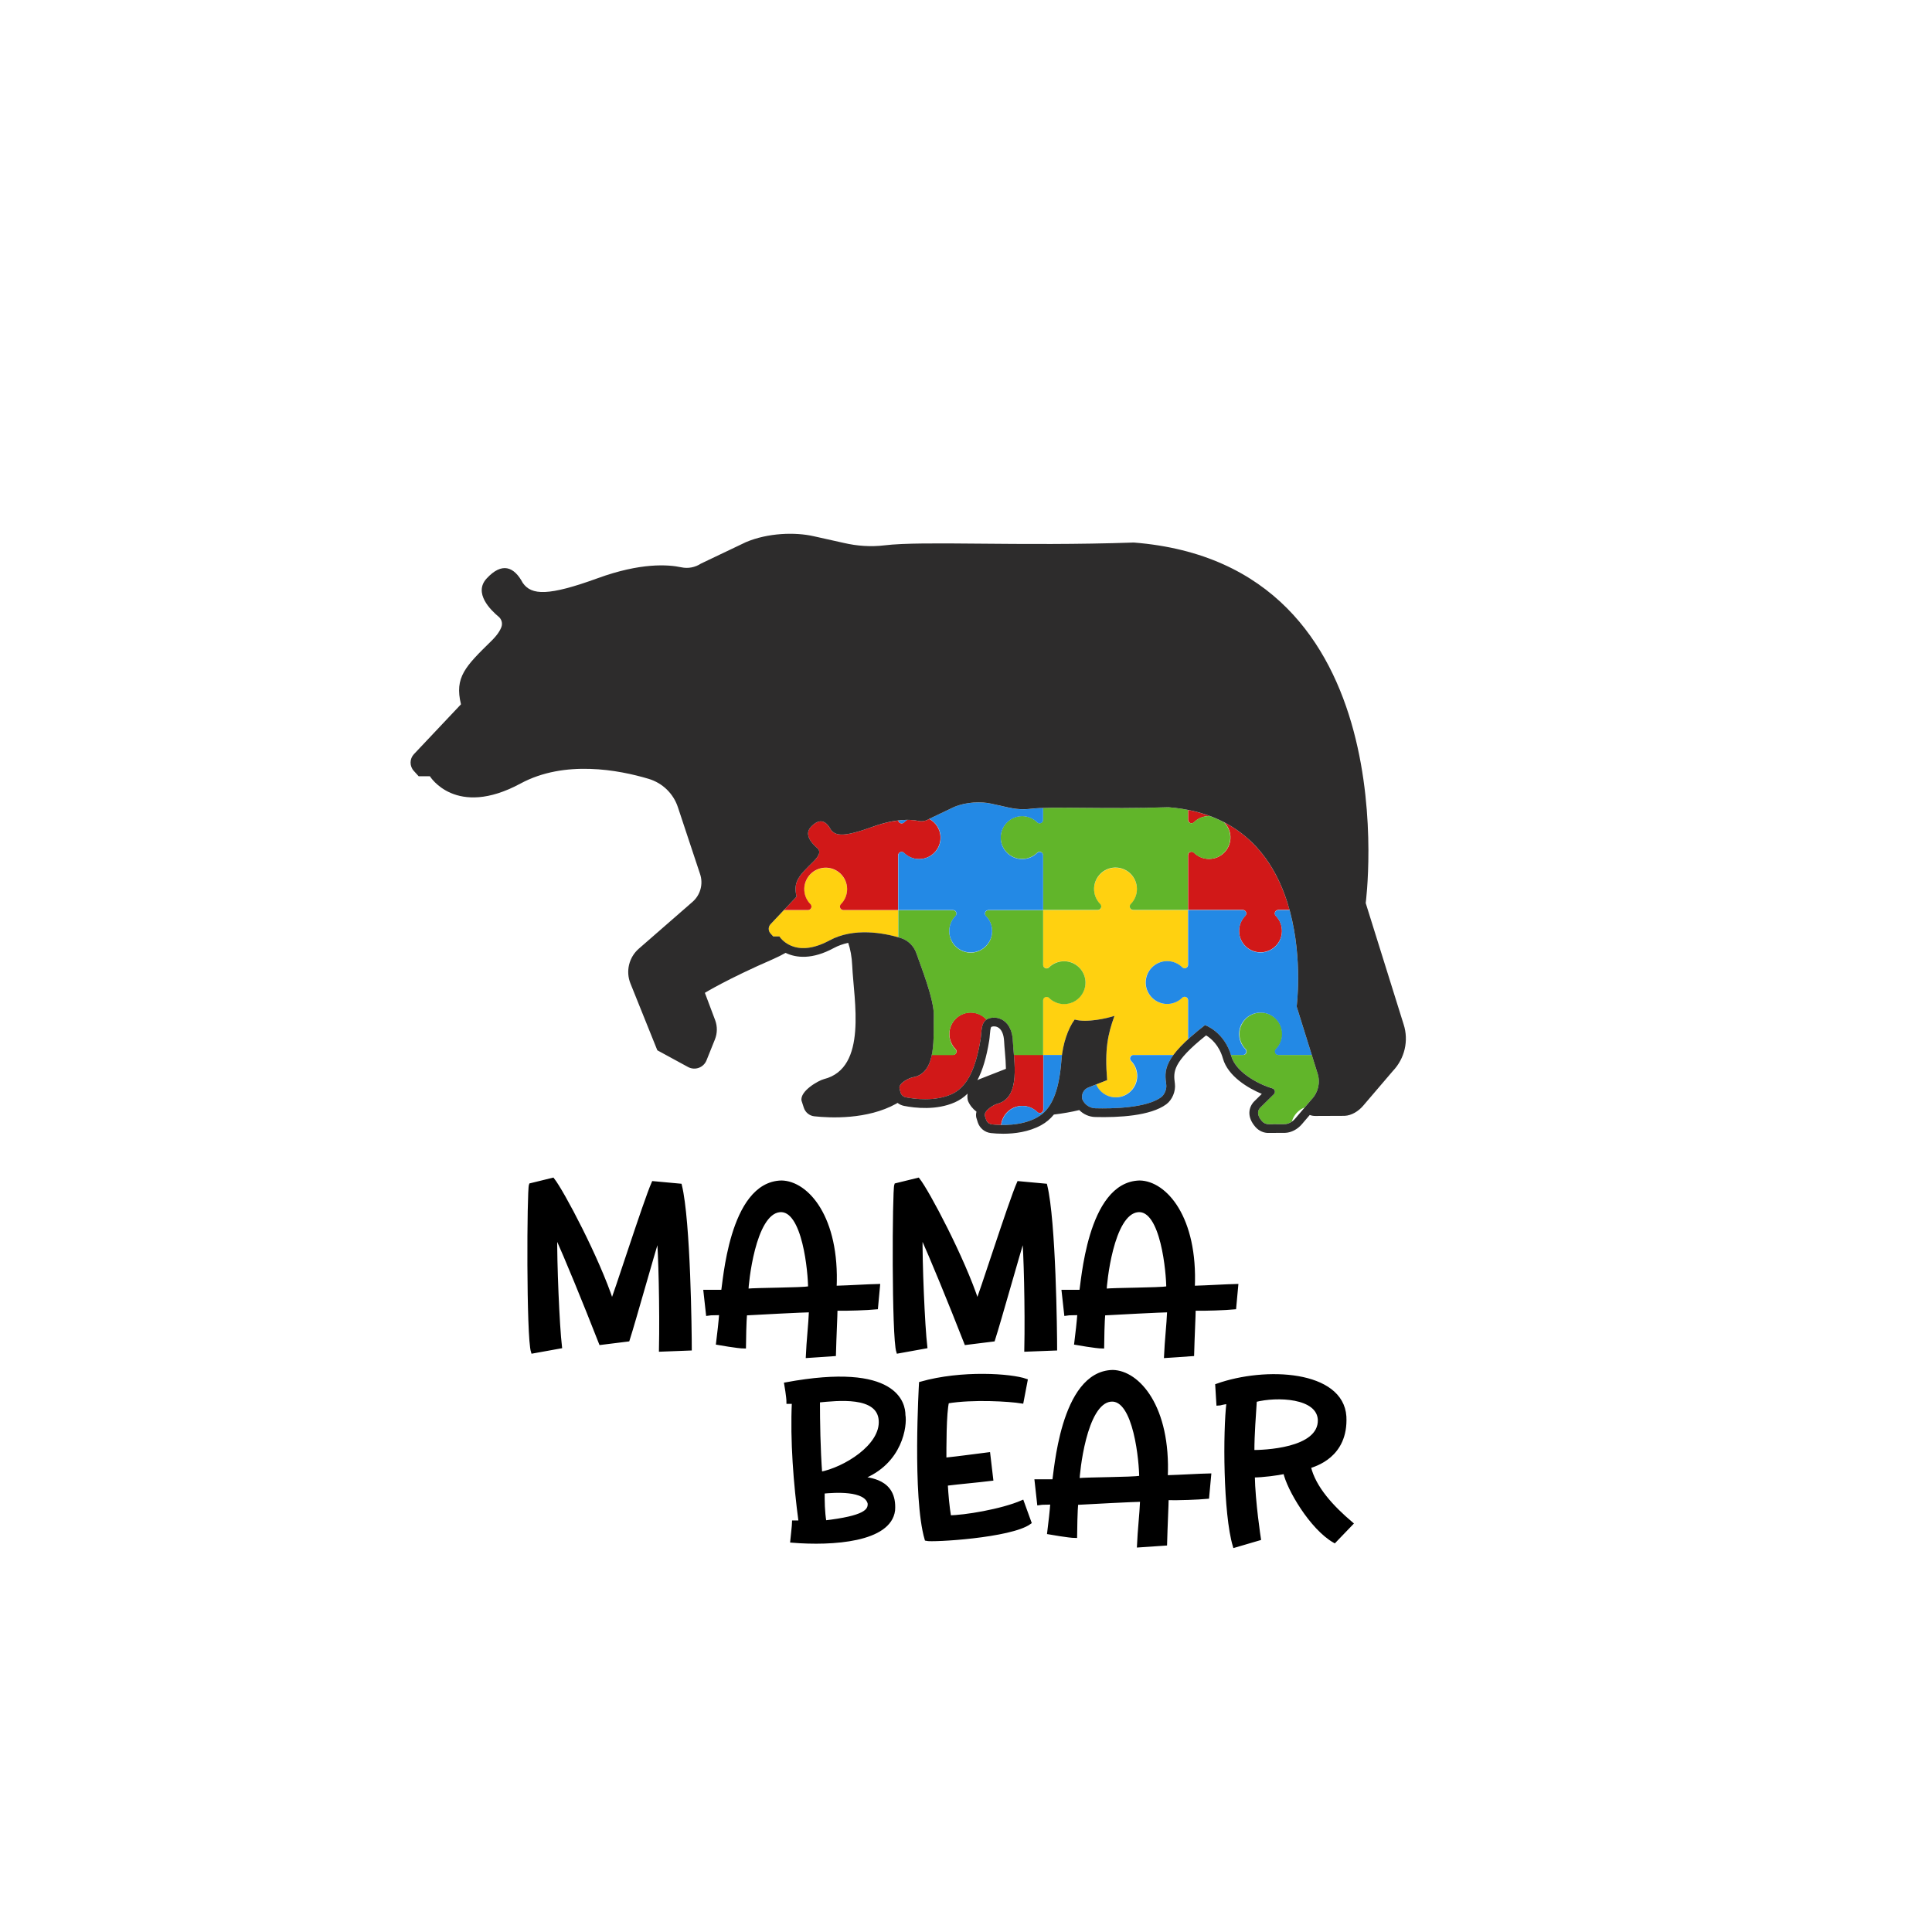
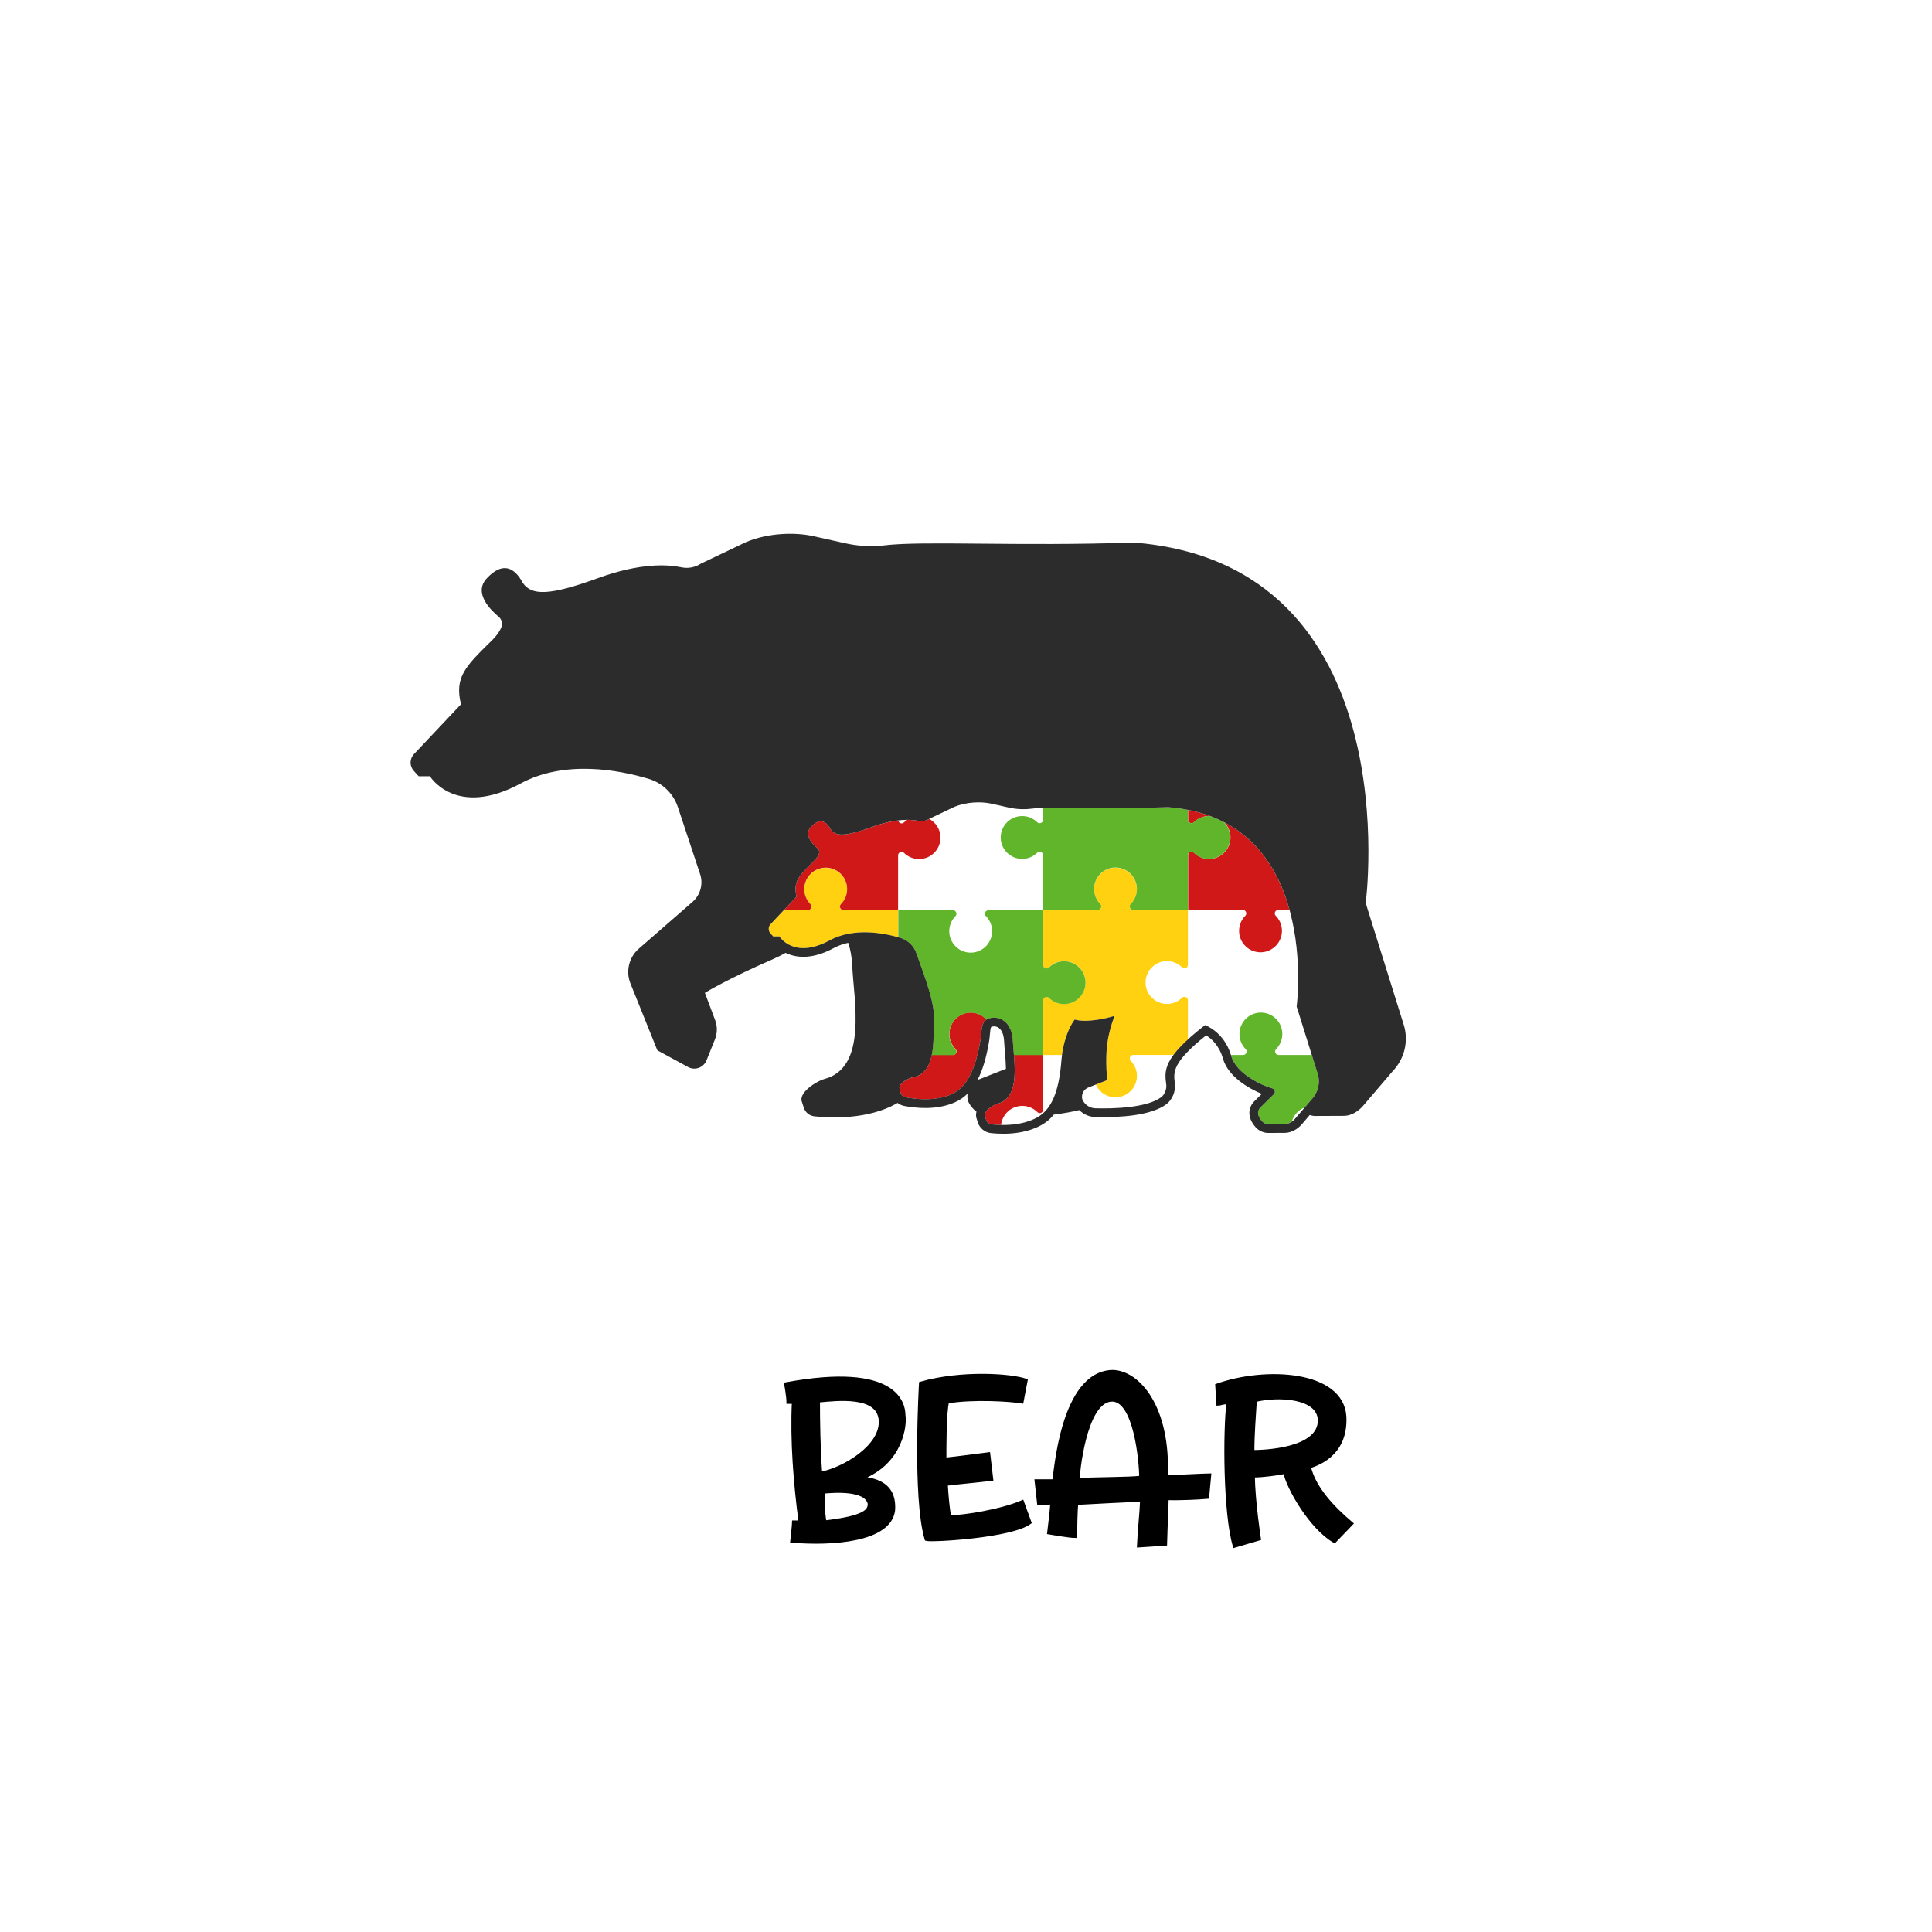
<svg xmlns="http://www.w3.org/2000/svg" version="1.1" id="Mode_Isolation" x="0px" y="0px" viewBox="0 0 1080 1080" style="enable-background:new 0 0 1080 1080;" xml:space="preserve">
  <style type="text/css">
	.st0{stroke:#000000;stroke-width:2;stroke-miterlimit:10;}
	.st1{fill:#FFD110;}
	.st2{fill:#D11818;}
	.st3{fill:#61B52A;}
	.st4{fill:#2389E5;}
	.st5{fill:#2D2C2C;}
</style>
  <path class="st0" d="M505.15,791.08c0-6.16-3.9-28.8-65.77-17.36c0,0,1.26,7.17,1.26,10.06c2.89,0,0.13,0,3.02,0  c-1.01,21.5,0.88,45.65,3.77,67.16c-2.89,0-0.75,0-3.65,0c0,1.01-1.01,10.44-1.01,10.44c22.89,1.89,54.46-0.38,56.59-17.1  c1.26-17.23-14.46-17.1-17.86-18.11C503.89,817.62,506.15,796.49,505.15,791.08z M486.03,840.38c0.25,4.28-2.64,7.92-25.03,10.56  c-1.01-6.16-1.01-11.57-1.01-16.98C466.54,833.34,484.02,832.08,486.03,840.38z M458.62,823.78c-1.01-13.58-1.26-29.18-1.26-40.75  c10.56-1.01,33.7-3.77,34.84,10.82C493.33,808.44,471.95,821.26,458.62,823.78z M571.43,839.63l4.15,11.44  c-10.44,7.67-54.45,10.19-57.72,9.31c-6.92-23.52-3.14-87.03-3.14-87.03c23.01-6.54,50.56-4.53,58.73-1.63l-2.26,11.82  c-6.92-1.13-27.29-2.39-41.63,0c-1.63,6.04-1.51,26.91-1.51,32.32c8.55-0.88,16.35-2.01,24.52-3.02l1.64,13.96  c-8.17,1.01-17.23,1.76-25.4,2.77c0.38,6.41,0.88,12.33,1.89,18.49C538.85,848.05,559.86,844.66,571.43,839.63z M621.98,766.81  c-28.67,0.63-31.82,57.73-32.82,61.12c-2.01,0-6.67,0-9.81,0l1.38,12.45c2.14-0.38,4.9-0.13,7.42-0.38  c-0.25,3.9-1.13,11.82-1.76,16.73c0,0,11.32,2.01,14.71,2.01c0-2.89,0.25-14.84,0.63-18.49c6.29-0.38,33.2-1.76,36.6-1.76  c-0.38,8.8-1.38,16.6-1.76,25.53l14.84-1.01c0.25-9.94,0.88-22.01,0.88-25.4c7.04,0.13,17.23-0.25,22.64-0.75l1.13-12.2  c-6.16,0.13-15.34,0.75-24.27,1.01C653.54,786.55,636.19,767.06,621.98,766.81z M602.48,827.3c0-2.89,3.65-43.39,18.49-44.77  c13.83-1.26,16.85,35.21,16.85,43.39C632.41,826.8,608.64,826.67,602.48,827.3z M731.77,819.88c2.89-1.01,21-5.79,19.87-28.04  c-1.63-24.78-44.14-27.04-71.31-17.36l0.63,10.31c1.01,0,2.77-0.88,5.66-0.88c-2.01,16.1-1.89,62.25,3.52,80.24l13.71-4.02  c0,0-3.14-20.37-3.4-35.21c5.41,0,13.71-1.13,17.86-2.01c1.89,9.18,14.71,31.19,27.67,38.61l9.43-9.81  C744.85,842.77,734.54,831.83,731.77,819.88z M700.21,811.58c0-10.44,0.88-20.25,1.38-28.8c12.2-3.14,35.46-2.39,36.09,10.94  C738.06,810.83,705.62,811.58,700.21,811.58z" />
-   <path class="st0" d="M380.18,662.66c4.9,20,5.53,82.63,5.53,91.3l-16.35,0.63c0.5-22.76-0.38-55.96-1.26-63.89  c-3.02,9.31-13.71,47.66-17.1,58.23l-15.22,1.89c-9.31-23.77-18.86-47.04-25.28-61.37c-0.25,16.1,1.26,51.69,2.64,63.38l-15.34,2.77  c-2.64-8.05-2.26-90.17-1.13-93.19l12.32-3.02c5.28,6.67,25.15,44.14,33.08,68.42c1.01-1.01,18.36-55.71,23.14-66.53L380.18,662.66z   M466.68,719.76c8.93-0.25,18.11-0.88,24.27-1.01l-1.13,12.2c-5.41,0.5-15.59,0.88-22.64,0.75c0,3.4-0.63,15.47-0.88,25.4  l-14.84,1.01c0.38-8.93,1.38-16.73,1.76-25.53c-3.4,0-30.31,1.38-36.6,1.76c-0.38,3.65-0.63,15.59-0.63,18.49  c-3.4,0-14.71-2.01-14.71-2.01c0.63-4.91,1.51-12.83,1.76-16.73c-2.52,0.25-5.28,0-7.42,0.38l-1.38-12.45c3.14,0,7.8,0,9.81,0  c1.01-3.4,4.15-60.49,32.82-61.12C451.09,661.15,468.44,680.65,466.68,719.76z M452.72,720.01c0-8.17-3.02-44.65-16.85-43.39  c-14.84,1.38-18.49,41.88-18.49,44.77C423.54,720.76,447.31,720.89,452.72,720.01z M569.44,661.28  c-4.78,10.82-22.13,65.52-23.14,66.53c-7.92-24.27-27.79-61.75-33.08-68.42l-12.32,3.02c-1.13,3.02-1.51,85.14,1.13,93.19  l15.34-2.77c-1.38-11.7-2.89-47.29-2.64-63.38c6.41,14.34,15.97,37.6,25.28,61.37l15.22-1.89c3.4-10.56,14.09-48.92,17.1-58.23  c0.88,7.92,1.76,41.13,1.26,63.89l16.35-0.63c0-8.68-0.63-71.31-5.53-91.3L569.44,661.28z M691.18,718.75l-1.13,12.2  c-5.41,0.5-15.59,0.88-22.64,0.75c0,3.4-0.63,15.47-0.88,25.4l-14.84,1.01c0.38-8.93,1.38-16.73,1.76-25.53  c-3.4,0-30.31,1.38-36.6,1.76c-0.38,3.65-0.63,15.59-0.63,18.49c-3.4,0-14.71-2.01-14.71-2.01c0.63-4.91,1.51-12.83,1.76-16.73  c-2.52,0.25-5.28,0-7.42,0.38l-1.38-12.45c3.14,0,7.8,0,9.81,0c1.01-3.4,4.15-60.49,32.82-61.12c14.21,0.25,31.57,19.75,29.81,58.86  C675.84,719.51,685.02,718.88,691.18,718.75z M652.95,720.01c0-8.17-3.02-44.65-16.85-43.39c-14.84,1.38-18.49,41.88-18.49,44.77  C623.77,720.76,647.54,720.89,652.95,720.01z" />
  <path class="st1" d="M640.38,549.74c0.25,6.23,5.35,11.28,11.58,11.47c3.44,0.11,6.57-1.23,8.82-3.46c1.21-1.2,3.28-0.31,3.28,1.39  v21.86c-3.63,3.32-6.25,6.19-8.12,8.72h-22.46c-1.71,0-2.6,2.07-1.39,3.28c2.23,2.25,3.57,5.38,3.46,8.82  c-0.2,6.23-5.25,11.32-11.47,11.58c-5.11,0.21-9.54-2.79-11.46-7.14l6.28-2.46c-1.41-17.34,0.33-25.45,4.1-35.93  c-3.76,1.29-15.48,4.04-22.25,2.06c-3.28,4.36-6.06,11.83-7.09,19.8h-10.57v-30.58c0-1.71,2.07-2.59,3.28-1.39  c2.16,2.14,5.14,3.47,8.43,3.47c6.78,0,12.24-5.64,11.97-12.48c-0.25-6.23-5.35-11.28-11.58-11.47c-3.44-0.11-6.57,1.23-8.82,3.46  c-1.21,1.2-3.28,0.31-3.28-1.39v-30.58h30.58c1.71,0,2.6-2.07,1.39-3.28c-2.23-2.25-3.57-5.38-3.46-8.82  c0.2-6.23,5.25-11.32,11.47-11.58c6.84-0.28,12.48,5.19,12.48,11.97c0,3.29-1.32,6.26-3.47,8.43c-1.2,1.21-0.32,3.28,1.39,3.28  h30.58v30.58c0,1.71-2.07,2.59-3.28,1.39c-2.16-2.14-5.14-3.47-8.43-3.47C645.57,537.26,640.1,542.9,640.38,549.74z M470.07,505.55  c2.14-2.16,3.47-5.14,3.47-8.43c0-6.78-5.64-12.24-12.48-11.97c-6.23,0.25-11.28,5.35-11.47,11.58c-0.11,3.44,1.23,6.57,3.46,8.82  c1.2,1.21,0.31,3.28-1.39,3.28h-13.54l-7.37,7.81c-1.36,1.44-1.39,3.69-0.05,5.16l1.52,1.68h3.47c0,0,7.97,13.06,27.98,2.25  c13.09-7.08,28.96-4.46,38.37-1.8v-15.09h-30.58C469.75,508.83,468.87,506.77,470.07,505.55z" />
  <path class="st2" d="M713.15,511.93c2.23,2.25,3.57,5.38,3.46,8.82c-0.2,6.23-5.25,11.32-11.47,11.58  c-6.84,0.28-12.48-5.19-12.48-11.97c0-3.29,1.32-6.26,3.47-8.43c1.2-1.21,0.32-3.28-1.39-3.28h-30.58v-30.58  c0-1.71,2.07-2.59,3.28-1.39c2.16,2.14,5.14,3.47,8.43,3.47c6.78,0,12.24-5.64,11.97-12.48c-0.13-3.12-1.47-5.94-3.56-8.01  c20.8,10.78,31.36,30.03,36.58,48.99h-6.31C712.84,508.66,711.95,510.72,713.15,511.93z M667.44,459.66  c2.25-2.23,5.38-3.57,8.82-3.46c0.08,0,0.16,0.03,0.24,0.03c-3.82-1.42-7.92-2.6-12.34-3.47v5.51  C664.16,459.98,666.22,460.86,667.44,459.66z M505.33,476.76c2.16,2.14,5.14,3.47,8.43,3.47c6.78,0,12.24-5.64,11.97-12.48  c-0.18-4.31-2.7-8.02-6.29-9.98l-0.02,0.01c-1.79,1.17-3.97,1.59-6.06,1.13c-1.5-0.32-3.59-0.6-6.28-0.59  c-0.62,0.42-1.21,0.89-1.75,1.42c-1.13,1.12-2.99,0.41-3.23-1.08c-3.98,0.47-8.78,1.51-14.54,3.61  c-15.21,5.53-20.49,5.34-23.18,1.44c-2.71-5.06-6.45-6.46-11.16-1.35c-4.13,4.5,1.24,9.76,3.7,11.8c0.93,0.78,1.28,2.05,0.86,3.18  c-0.42,1.13-1.32,2.57-3.1,4.31c-8.05,7.89-11.44,11.23-9.4,19.59l-7.07,7.49h13.45c1.71,0,2.6-2.07,1.39-3.28  c-2.23-2.25-3.57-5.38-3.46-8.82c0.2-6.23,5.25-11.32,11.47-11.58c6.84-0.28,12.48,5.19,12.48,11.97c0,3.29-1.32,6.26-3.47,8.43  c-1.2,1.21-0.32,3.28,1.39,3.28h30.58v-30.58C502.05,476.44,504.11,475.56,505.33,476.76z M551.07,570.27  c0.13-0.11,0.3-0.2,0.45-0.3c-2.29-2.53-5.62-4.11-9.34-3.96c-6.23,0.25-11.28,5.35-11.47,11.58c-0.11,3.44,1.23,6.57,3.46,8.82  c1.2,1.21,0.31,3.28-1.39,3.28h-11.9c-1.29,6.3-4.16,11.48-10.59,12.52c-1.7,0.27-7.76,3.02-7.48,6.04l0.51,2.22  c0.34,1.49,1.51,2.64,3.02,2.94c4.9,0.96,16.2,2.47,25.52-1.69c7.94-3.53,13.32-12.4,16.31-30.84  C548.77,577.16,548.31,572.47,551.07,570.27z M557.45,617.04c-1.67,0.42-7.47,3.67-6.93,6.66l0.7,2.17c0.47,1.45,1.74,2.5,3.26,2.67  c1.31,0.14,3.08,0.28,5.13,0.32c0.66-5.99,5.69-10.67,11.85-10.67c3.29,0,6.26,1.32,8.43,3.47c1.21,1.2,3.28,0.32,3.28-1.39v-30.58  h-16.38C567.7,600.54,568.23,614.33,557.45,617.04z" />
  <path class="st3" d="M683.98,459.51c2.19,2.08,3.62,4.96,3.75,8.16c0.28,6.84-5.19,12.48-11.97,12.48c-3.29,0-6.26-1.32-8.43-3.47  c-1.21-1.2-3.28-0.32-3.28,1.39v30.58h-30.58c-1.71,0-2.59-2.07-1.39-3.28c2.14-2.16,3.47-5.14,3.47-8.43  c0-6.78-5.64-12.24-12.48-11.97c-6.23,0.25-11.28,5.35-11.47,11.58c-0.11,3.44,1.23,6.57,3.46,8.82c1.2,1.21,0.31,3.28-1.39,3.28  h-30.58v-30.58c0-1.71-2.07-2.6-3.28-1.39c-2.25,2.23-5.38,3.57-8.82,3.46c-6.23-0.2-11.32-5.25-11.58-11.47  c-0.28-6.84,5.19-12.48,11.97-12.48c3.29,0,6.26,1.32,8.43,3.47c1.21,1.2,3.28,0.32,3.28-1.39v-6.6c14.52-0.5,39.9,0.62,70.08-0.41  c3.83,0.3,7.45,0.81,10.89,1.48v5.53c0,1.71,2.07,2.6,3.28,1.39c2.25-2.23,5.38-3.57,8.82-3.46c0.14,0,0.26,0.04,0.4,0.05  C679.16,457.23,681.64,458.31,683.98,459.51z M595.21,537.35c-3.44-0.11-6.57,1.23-8.82,3.46c-1.21,1.2-3.28,0.31-3.28-1.39v-30.58  h-30.58c-1.71,0-2.6,2.07-1.39,3.28c2.23,2.25,3.57,5.38,3.46,8.82c-0.2,6.23-5.25,11.32-11.47,11.58  c-6.84,0.28-12.48-5.19-12.48-11.97c0-3.29,1.32-6.26,3.47-8.43c1.2-1.21,0.32-3.28-1.39-3.28h-30.58v15.12  c0.38,0.11,0.77,0.22,1.12,0.32c4.25,1.28,7.63,4.52,9.03,8.75c1.89,5.69,10.08,25.8,9.7,35.04c-0.24,5.68,0.38,14.47-1.14,21.74  h11.87c1.71,0,2.6-2.07,1.39-3.28c-2.23-2.25-3.57-5.38-3.46-8.82c0.2-6.23,5.25-11.32,11.47-11.58c3.69-0.15,7,1.41,9.29,3.91  c4-2.69,14.16-1.5,14.76,11.98c0.1,2.21,0.37,4.9,0.61,7.78h16.32v-30.58c0-1.71,2.07-2.59,3.28-1.39c2.16,2.14,5.14,3.47,8.43,3.47  c6.78,0,12.24-5.64,11.97-12.48C606.54,542.59,601.44,537.54,595.21,537.35z M736.56,600.16l-3.26-10.43h-18.56  c-1.71,0-2.59-2.07-1.39-3.28c2.14-2.16,3.47-5.14,3.47-8.43c0-6.78-5.64-12.24-12.48-11.97c-6.23,0.25-11.28,5.35-11.47,11.58  c-0.11,3.44,1.23,6.57,3.46,8.82c1.2,1.21,0.31,3.28-1.39,3.28h-6.84c0.07,0.22,0.15,0.42,0.21,0.64  c2.83,9.95,17.4,16.5,22.91,18.01c1.45,0.39,1.94,2.22,0.86,3.28l-7.54,7.43c-2.56,2.69-0.73,5.79,0.93,7.67  c0.98,1.12,2.44,1.72,3.93,1.66l8.9-0.04c1.37-0.06,2.7-0.64,3.86-1.46c1.04-3.62,3.7-6.52,7.18-7.86l3.87-4.53  C736.88,610.7,738.17,605.18,736.56,600.16z" />
-   <path class="st4" d="M551.14,512.01c2.23,2.25,3.57,5.38,3.46,8.82c-0.2,6.23-5.25,11.32-11.47,11.58  c-6.84,0.28-12.48-5.19-12.48-11.97c0-3.29,1.32-6.26,3.47-8.43c1.2-1.21,0.32-3.28-1.39-3.28h-30.58v-30.58  c0-1.71,2.07-2.59,3.28-1.39c2.16,2.14,5.14,3.47,8.43,3.47c6.78,0,12.24-5.64,11.97-12.48c-0.18-4.33-2.72-8.05-6.34-10.01  l13.84-6.6c6.81-2.88,15.18-3.14,20.94-1.83l9.34,2.09c4.08,0.94,8.31,1.24,12.46,0.74c1.92-0.23,4.31-0.38,7.04-0.47v6.68  c0,1.71-2.07,2.59-3.28,1.39c-2.16-2.14-5.14-3.47-8.43-3.47c-6.78,0-12.24,5.64-11.97,12.48c0.25,6.23,5.35,11.28,11.58,11.47  c3.44,0.11,6.57-1.23,8.82-3.46c1.21-1.2,3.28-0.31,3.28,1.39v30.58h-30.58C550.83,508.73,549.94,510.8,551.14,512.01z   M505.43,459.74c0.53-0.53,1.12-1,1.74-1.42c-1.46,0-3.15,0.11-4.98,0.33C502.43,460.15,504.29,460.86,505.43,459.74z   M724.83,562.66c0,0,3.53-26.64-3.95-53.9h-6.34c-1.71,0-2.6,2.07-1.39,3.28c2.23,2.25,3.57,5.38,3.46,8.82  c-0.2,6.23-5.25,11.32-11.47,11.58c-6.84,0.28-12.48-5.19-12.48-11.97c0-3.29,1.32-6.26,3.47-8.43c1.2-1.21,0.32-3.28-1.39-3.28  h-30.58v30.58c0,1.71-2.07,2.59-3.28,1.39c-2.16-2.14-5.14-3.47-8.43-3.47c-6.78,0-12.24,5.64-11.97,12.48  c0.25,6.23,5.35,11.28,11.58,11.47c3.44,0.11,6.57-1.23,8.82-3.46c1.21-1.2,3.28-0.31,3.28,1.39v21.77c2.6-2.38,5.72-4.98,9.45-7.87  c0,0,10.45,3.56,14.49,16.69h6.65c1.71,0,2.6-2.07,1.39-3.28c-2.23-2.25-3.57-5.38-3.46-8.82c0.2-6.23,5.25-11.32,11.47-11.58  c6.84-0.28,12.48,5.19,12.48,11.97c0,3.29-1.32,6.26-3.47,8.43c-1.2,1.21-0.32,3.28,1.39,3.28h18.75L724.83,562.66z M633.66,589.74  c-1.71,0-2.6,2.07-1.39,3.28c2.23,2.25,3.57,5.38,3.46,8.82c-0.2,6.23-5.25,11.32-11.47,11.58c-5.14,0.21-9.59-2.82-11.49-7.21  l-4.36,1.71c-2.65,1.02-4.11,3.88-3.39,6.62c1.25,2.96,4.12,4.93,7.34,5.01c9.33,0.24,28.46-0.09,36.71-6.16  c1.94-1.43,3.18-4.58,2.88-6.96c-0.61-4.87-1.37-9.42,3.99-16.67H633.66z M583.28,620.32c0,1.71-2.07,2.59-3.28,1.39  c-2.16-2.14-5.14-3.47-8.43-3.47c-6.15,0-11.17,4.65-11.85,10.62c5.69,0.1,13.51-0.59,20.03-4.2c7.61-4.2,12.21-13.5,13.6-32.13  c0.07-0.94,0.18-1.87,0.3-2.8h-10.37V620.32z" />
  <path class="st5" d="M784.65,572.67l-21.21-67.85c0,0,25.16-189.37-129.65-201.54c-64.83,2.22-117.5-1.07-139.47,1.58  c-7.52,0.9-15.17,0.37-22.55-1.34l-16.9-3.77c-10.42-2.36-25.57-1.9-37.89,3.31l-25.18,12.01c-3.24,2.12-7.18,2.87-10.96,2.05  c-7.4-1.58-22.7-2.65-46.68,6.09c-27.52,10.01-37.06,9.67-41.94,2.61c-4.89-9.16-11.66-11.69-20.19-2.44  c-7.48,8.13,2.24,17.66,6.7,21.36c1.68,1.41,2.31,3.7,1.56,5.75s-2.39,4.65-5.6,7.79c-14.56,14.27-20.7,20.31-17,35.43l-26.3,27.86  c-2.46,2.61-2.51,6.67-0.1,9.33l2.75,3.04h6.28c0,0,14.42,23.62,50.63,4.07c24.72-13.37,54.96-7.62,71.65-2.63  c7.7,2.31,13.81,8.18,16.34,15.83c3.63,10.93,9.06,27.3,12.42,37.43c1.85,5.55,0.17,11.66-4.24,15.51l-30.05,26.2  c-5.5,4.82-7.38,12.61-4.65,19.41l15.03,37.36l17.14,9.33c3.87,2.12,8.69,0.39,10.35-3.7l4.72-11.74c1.36-3.43,1.41-7.26,0.12-10.72  l-5.75-15.29c0,0,12.57-7.74,38.06-18.82c2.59-1.13,4.93-2.31,7.06-3.52c6.01,2.93,15.02,3.74,26.82-2.63  c2.61-1.41,5.38-2.36,8.18-2.99c1.19,3.51,2.03,7.73,2.25,12.82c0.85,19.09,8.79,57.18-15.8,63.37  c-3.02,0.75-13.52,6.65-12.54,12.05l1.27,3.92c0.85,2.63,3.14,4.53,5.89,4.82c8.99,0.97,29.59,1.92,45.73-7.01  c0.27-0.15,0.52-0.33,0.79-0.48c1.05,0.82,2.28,1.4,3.64,1.67c6.2,1.22,18.14,2.57,28.44-2.02c2.64-1.17,4.99-2.78,7.08-4.84  c-0.2,1.32-0.16,2.68,0.19,4.04c1.04,2.46,2.72,4.51,4.77,6.06c-0.26,0.99-0.34,2.03-0.14,3.15l0.86,2.8  c1.07,3.29,3.96,5.65,7.37,6.01c1.85,0.2,4.2,0.37,6.84,0.37c6.33,0,14.36-0.97,21.32-4.83c2.7-1.49,5.02-3.45,7.02-5.9  c4.88-0.59,9.68-1.41,14.19-2.5c2.33,2.35,5.5,3.8,8.91,3.88c13.26,0.34,30.89-0.61,39.72-7.11c3.32-2.44,5.35-7.27,4.83-11.49  l-0.05-0.4c-0.78-6.16-1.46-11.51,17.49-26.64c2.74,1.67,7.29,5.46,9.41,12.95c2.85,10.03,14.32,16.69,21.73,19.76l-4.34,4.28  c-2.94,3.1-4.28,8.46,0.8,14.24c1.96,2.23,4.79,3.45,7.61,3.31l9.09-0.05c3.32-0.15,6.77-1.94,9.21-4.8l4.43-5.18  c1.07,0.37,2.21,0.59,3.37,0.54l16.1-0.07c3.95-0.17,7.79-2.61,10.35-5.6l16.63-19.46C785.24,591.74,787.58,581.76,784.65,572.67z   M547.24,603.38c-0.31,0.12-0.59,0.29-0.88,0.44c2.95-5.57,5.11-12.85,6.62-22.17c0.17-1.04,0.27-2.15,0.36-3.27  c0.11-1.33,0.33-3.81,0.77-4.3c0.38-0.28,1.92-0.65,3.51,0.1c2.2,1.04,3.52,3.9,3.7,8.06c0.08,1.69,0.24,3.63,0.43,5.73  c0.29,3.32,0.53,6.54,0.57,9.51L547.24,603.38z M733.21,614.54l-9.19,10.76c-1.41,1.66-3.54,3-5.72,3.1l-8.9,0.04  c-1.49,0.07-2.95-0.54-3.93-1.66c-1.66-1.88-3.49-4.98-0.93-7.67l7.54-7.43c1.08-1.06,0.59-2.89-0.86-3.28  c-5.51-1.51-20.08-8.06-22.91-18.01c-3.88-13.68-14.7-17.34-14.7-17.34c-23.99,18.59-22.65,25.56-21.66,33.37  c0.3,2.38-0.94,5.53-2.88,6.96c-8.25,6.07-27.38,6.41-36.71,6.16c-3.22-0.08-6.08-2.05-7.34-5.01c-0.71-2.75,0.74-5.6,3.39-6.62  l10.49-4.11c-1.41-17.34,0.33-25.45,4.1-35.93c-3.76,1.29-15.48,4.04-22.25,2.06c-3.66,4.87-6.72,13.61-7.39,22.6  c-1.39,18.63-5.99,27.93-13.6,32.13c-8.92,4.94-20.31,4.42-25.28,3.88c-1.52-0.16-2.79-1.21-3.26-2.67l-0.7-2.17  c-0.54-2.99,5.26-6.25,6.93-6.66c13.6-3.42,9.21-24.47,8.74-35.02c-0.62-13.88-11.38-14.74-15.12-11.75  c-2.76,2.21-2.31,6.89-2.91,10.6c-2.98,18.44-8.37,27.31-16.31,30.84c-9.32,4.15-20.62,2.65-25.52,1.69  c-1.5-0.29-2.67-1.45-3.02-2.94l-0.51-2.22c-0.28-3.02,5.78-5.77,7.48-6.04c13.84-2.24,11.28-23.59,11.72-34.14  c0.38-9.24-7.81-29.35-9.7-35.04c-1.4-4.23-4.78-7.47-9.03-8.75c-9.22-2.76-25.94-5.94-39.6,1.45  c-20.02,10.81-27.98-2.25-27.98-2.25h-3.47l-1.52-1.68c-1.33-1.47-1.31-3.72,0.05-5.16l14.54-15.4c-2.05-8.36,1.35-11.7,9.4-19.59  c1.78-1.74,2.68-3.18,3.1-4.31c0.42-1.13,0.07-2.4-0.86-3.18c-2.46-2.05-7.83-7.31-3.7-11.8c4.71-5.12,8.45-3.72,11.16,1.35  c2.69,3.9,7.97,4.09,23.18-1.44c13.26-4.83,21.71-4.24,25.8-3.37c2.09,0.46,4.27,0.04,6.06-1.13l13.92-6.64  c6.81-2.88,15.18-3.14,20.94-1.83l9.34,2.09c4.08,0.94,8.31,1.24,12.46,0.74c12.14-1.47,41.26,0.35,77.09-0.87  c85.57,6.73,71.66,111.4,71.66,111.4l11.72,37.5C738.17,605.18,736.88,610.7,733.21,614.54z" />
</svg>